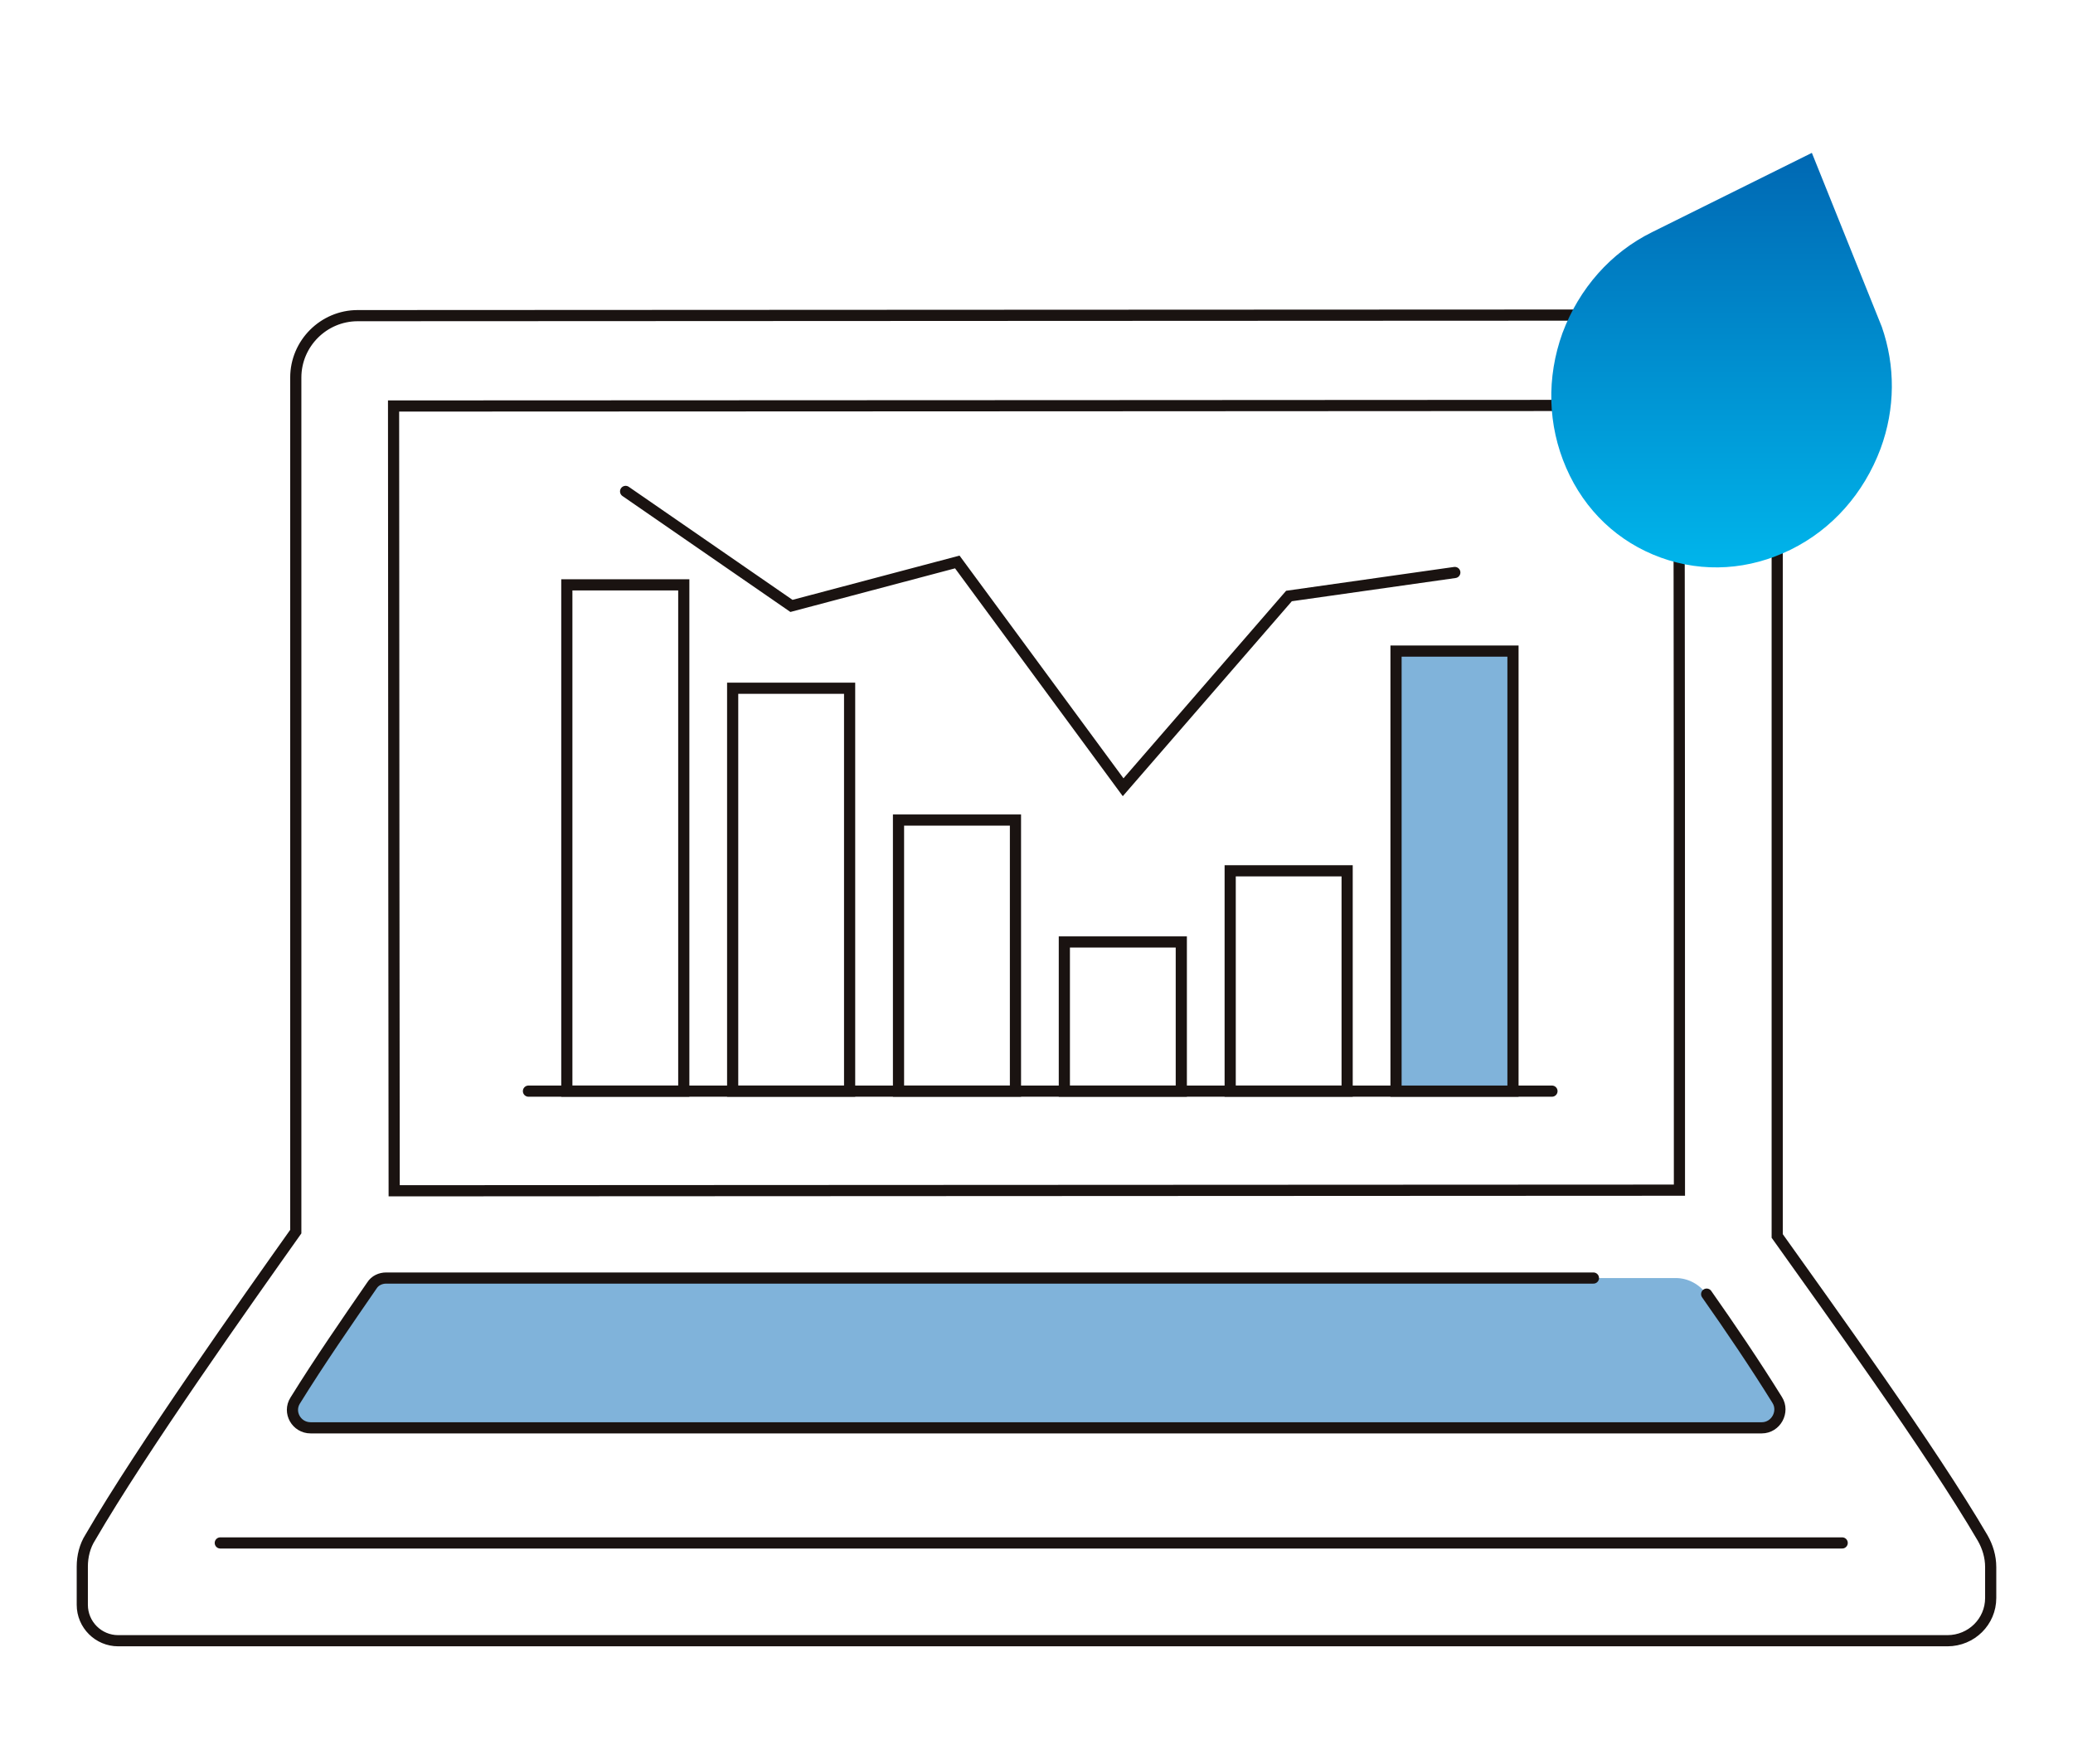
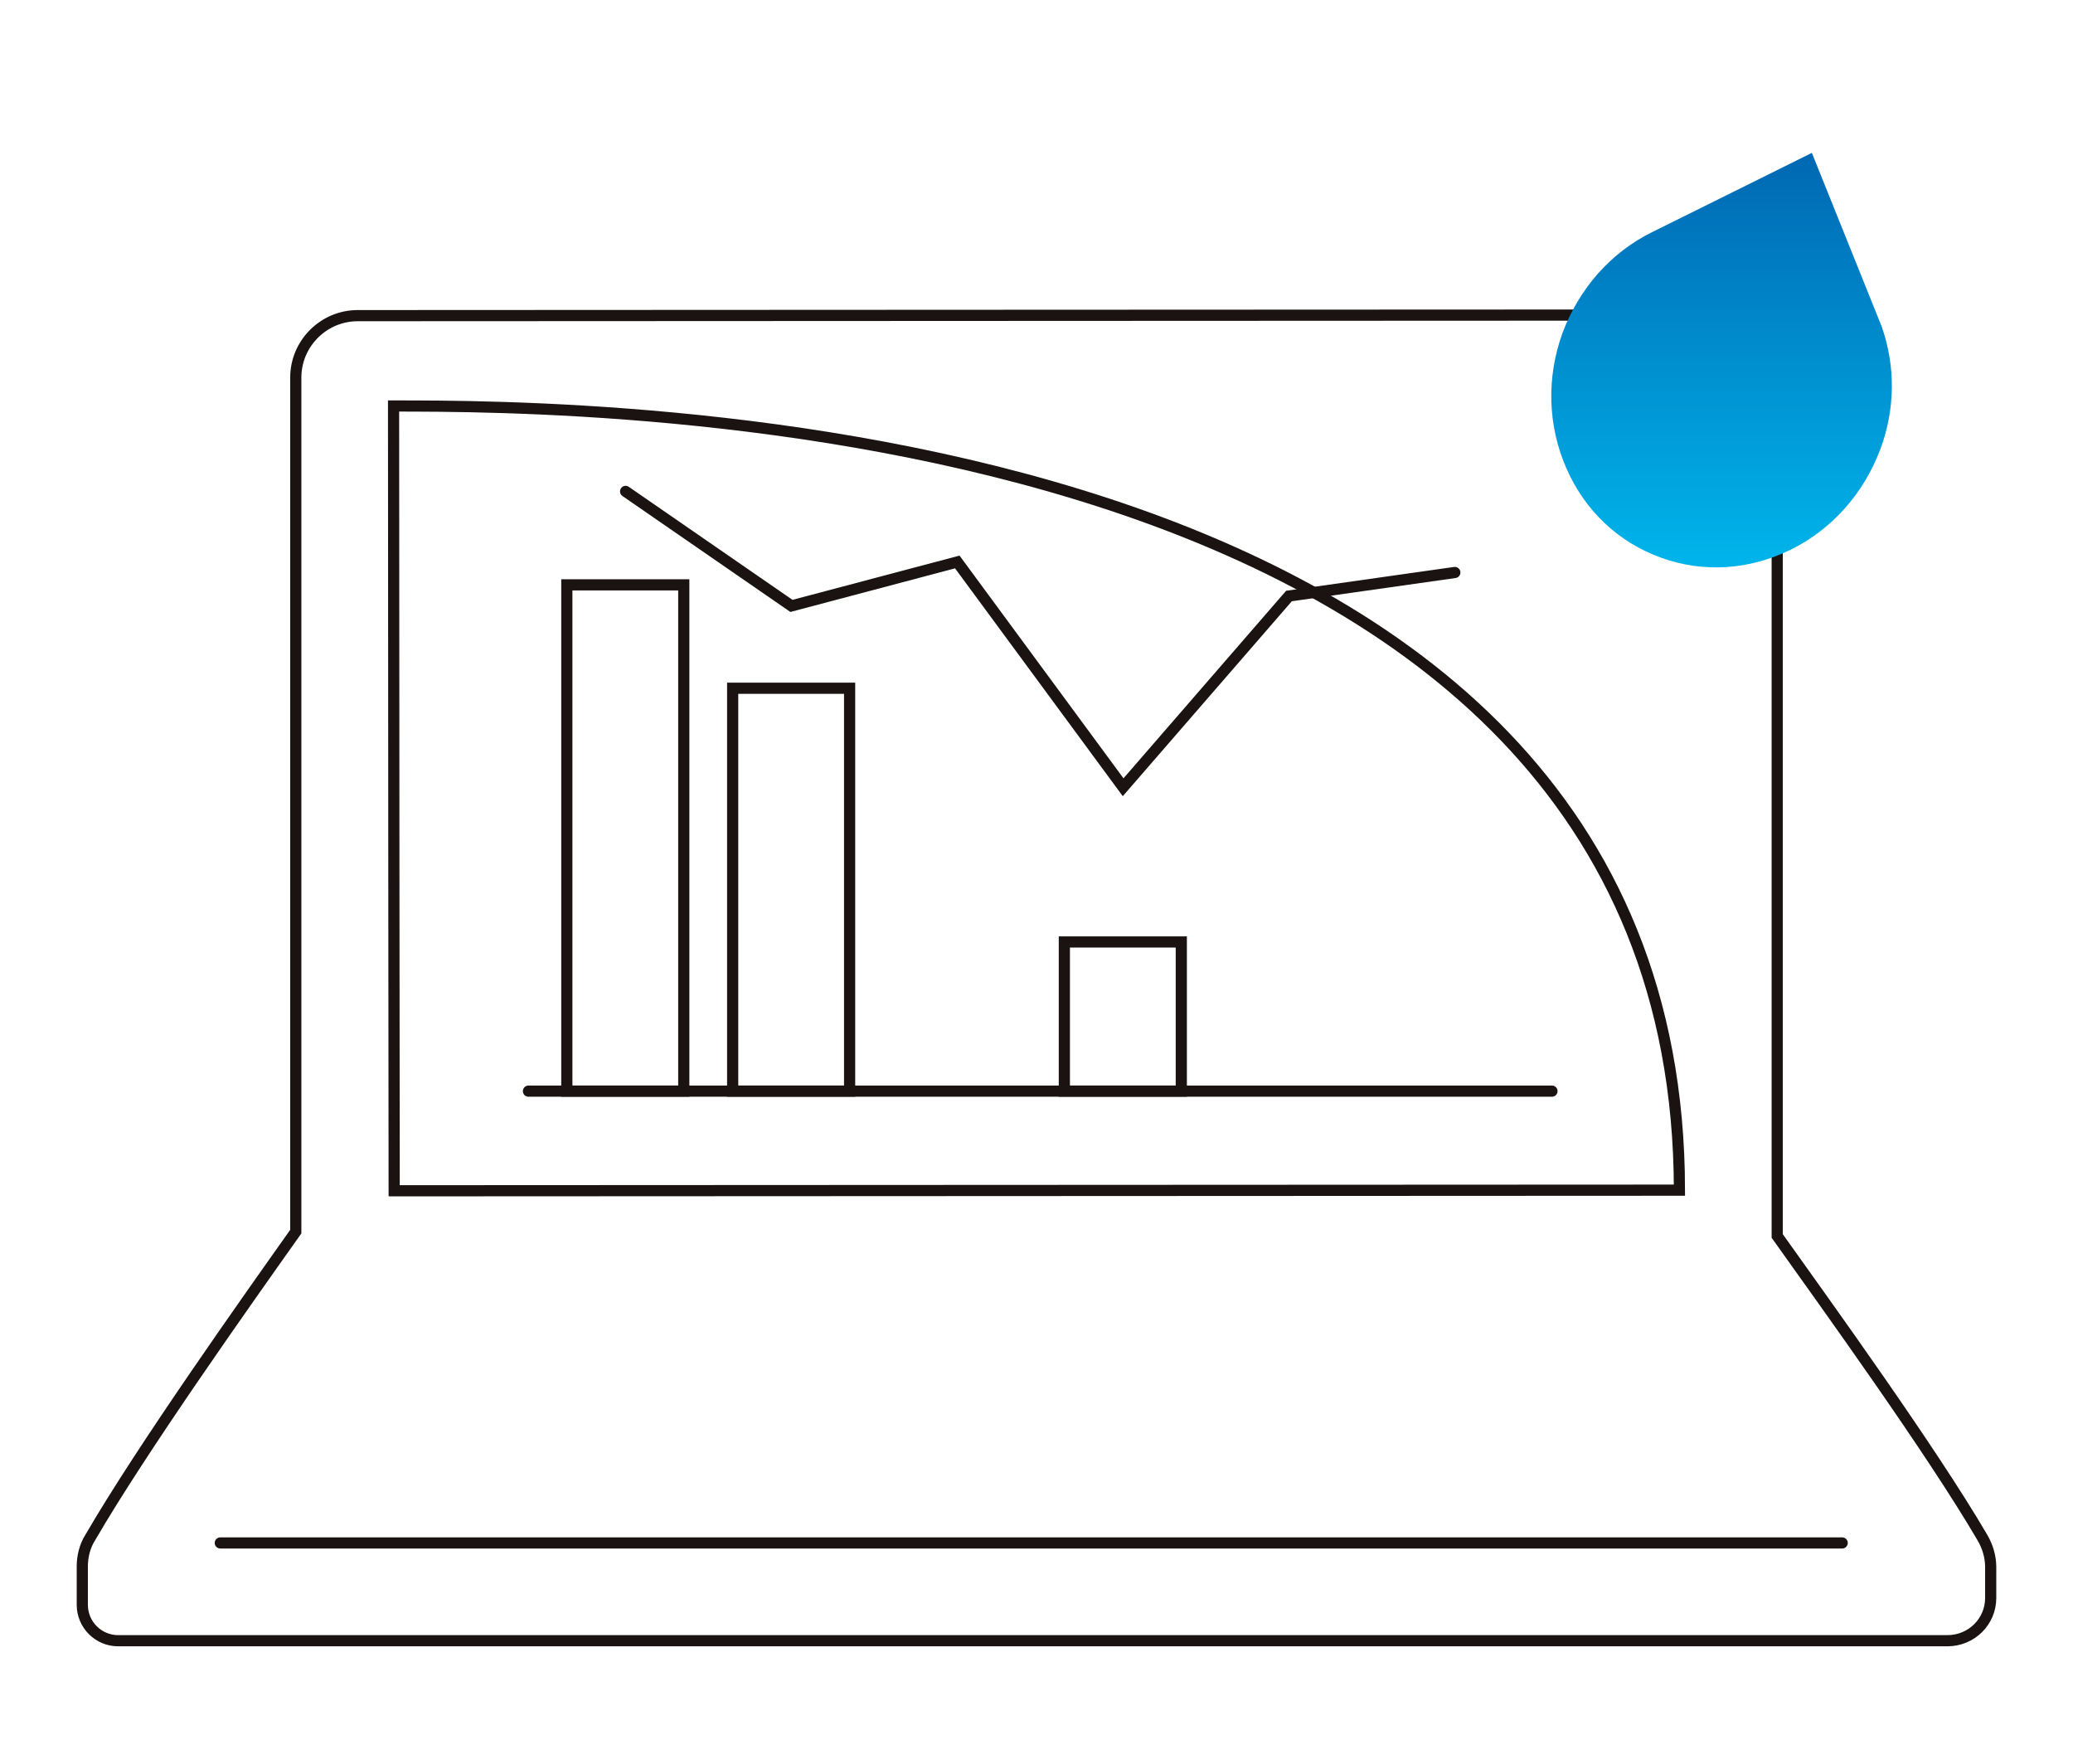
<svg xmlns="http://www.w3.org/2000/svg" xmlns:xlink="http://www.w3.org/1999/xlink" version="1.1" id="レイヤー_1" x="0px" y="0px" viewBox="0 0 335 285" style="enable-background:new 0 0 335 285;" xml:space="preserve">
  <style type="text/css">
	.st0{fill:#80B3DA;}
	.st1{fill:none;stroke:#1A1311;stroke-width:1.805;stroke-linecap:round;stroke-miterlimit:10;}
	.st2{clip-path:url(#SVGID_1_);fill:url(#SVGID_2_);}
	.st3{fill:#80B3DA;stroke:#1A1311;stroke-width:1.805;stroke-linecap:round;stroke-miterlimit:10;}
</style>
  <g>
    <g>
-       <path class="st0" d="M270.8,206.5c2,0,3.8,1,5,2.6c3.8,5.4,7.8,11.3,11.4,17.1c1.2,1.9-0.2,4.5-2.5,4.5l-228.7,0l-5.8,0    c-2.3,0-3.7-2.5-2.5-4.4c3.6-5.8,7.7-11.8,11.5-17.2c1.1-1.6,3-2.6,5-2.6C107.5,206.5,227.5,206.5,270.8,206.5" />
-     </g>
+       </g>
    <path class="st1" d="M47.8,167c0-33.4,0-77.7,0-106c0-5.5,4.5-10,10-10c43.2,0,168.2-0.1,219.4-0.1c5.5,0,10,4.5,10,10   c0,37.9,0,99.6,0,138.8c7.9,11.1,24.9,34.6,33.2,48.8c0.8,1.4,1.3,3,1.3,4.7c0,1.4,0,3.2,0,5c0,3.8-3.1,6.9-7,6.9   c-41.6,0-257.4,0-295.6,0c-3.2,0-5.8-2.6-5.8-5.8c0-8.9,0,2.6,0-6.2c0-1.6,0.4-3.3,1.3-4.7C22.9,234.1,40,210,47.8,199   C47.8,190.9,47.8,179.7,47.8,167z" />
-     <path class="st1" d="M63.6,65.6c0,34.5,0.1,126.8,0.1,126.8c35.1,0,173.7-0.1,207.7-0.1c0-37.3,0-95.5-0.1-126.8   C271.3,65.5,94.2,65.6,63.6,65.6z" />
-     <path class="st1" d="M275.8,209.1c3.8,5.4,7.8,11.3,11.4,17.1c1.2,1.9-0.2,4.5-2.5,4.5l-228.7,0h-5.8c-2.3,0-3.7-2.5-2.5-4.4   c3.9-6.3,8.4-12.8,12.4-18.6c0.5-0.8,1.4-1.2,2.3-1.2c38.2,0,144.4,0,195.1,0" />
+     <path class="st1" d="M63.6,65.6c0,34.5,0.1,126.8,0.1,126.8c35.1,0,173.7-0.1,207.7-0.1C271.3,65.5,94.2,65.6,63.6,65.6z" />
    <line class="st1" x1="297.7" y1="249.3" x2="35.6" y2="249.3" />
    <g>
      <defs>
        <path id="SVGID_4_" d="M267,37.5c-6.7,3.3-11.8,9.1-14.5,16.3c-2.6,7.2-2.4,14.9,0.6,21.8c3,6.9,8.4,12,15.3,14.5     c6.9,2.5,14.3,2,21-1.3c6.7-3.3,11.8-9.1,14.5-16.3c2.4-6.5,2.4-13.4,0.2-19.7l-11.3-28.1L267,37.5z" />
      </defs>
      <clipPath id="SVGID_1_">
        <use xlink:href="#SVGID_4_" style="overflow:visible;" />
      </clipPath>
      <linearGradient id="SVGID_2_" gradientUnits="userSpaceOnUse" x1="-250.419" y1="432.35" x2="-248.269" y2="432.35" gradientTransform="matrix(0 -31.189 -31.189 0 13762.647 -7718.54)">
        <stop offset="0" style="stop-color:#00B5EB" />
        <stop offset="1" style="stop-color:#0068B3" />
      </linearGradient>
      <rect x="249.9" y="24.7" class="st2" width="56.4" height="68" />
    </g>
    <line class="st1" x1="85.4" y1="176.3" x2="250.8" y2="176.3" />
    <rect x="91.6" y="94.5" class="st1" width="18.9" height="81.8" />
    <rect x="118.4" y="111.2" class="st1" width="18.9" height="65.1" />
-     <rect x="145.2" y="132.5" class="st1" width="18.9" height="43.8" />
    <rect x="172" y="152.2" class="st1" width="18.9" height="24.1" />
-     <rect x="198.8" y="140.7" class="st1" width="18.9" height="35.6" />
-     <rect x="225.6" y="105.2" class="st3" width="18.9" height="71.1" />
    <polyline class="st1" points="101.1,79.4 127.9,97.9 154.7,90.8 181.5,127.2 208.3,96.3 235.1,92.5  " />
  </g>
</svg>